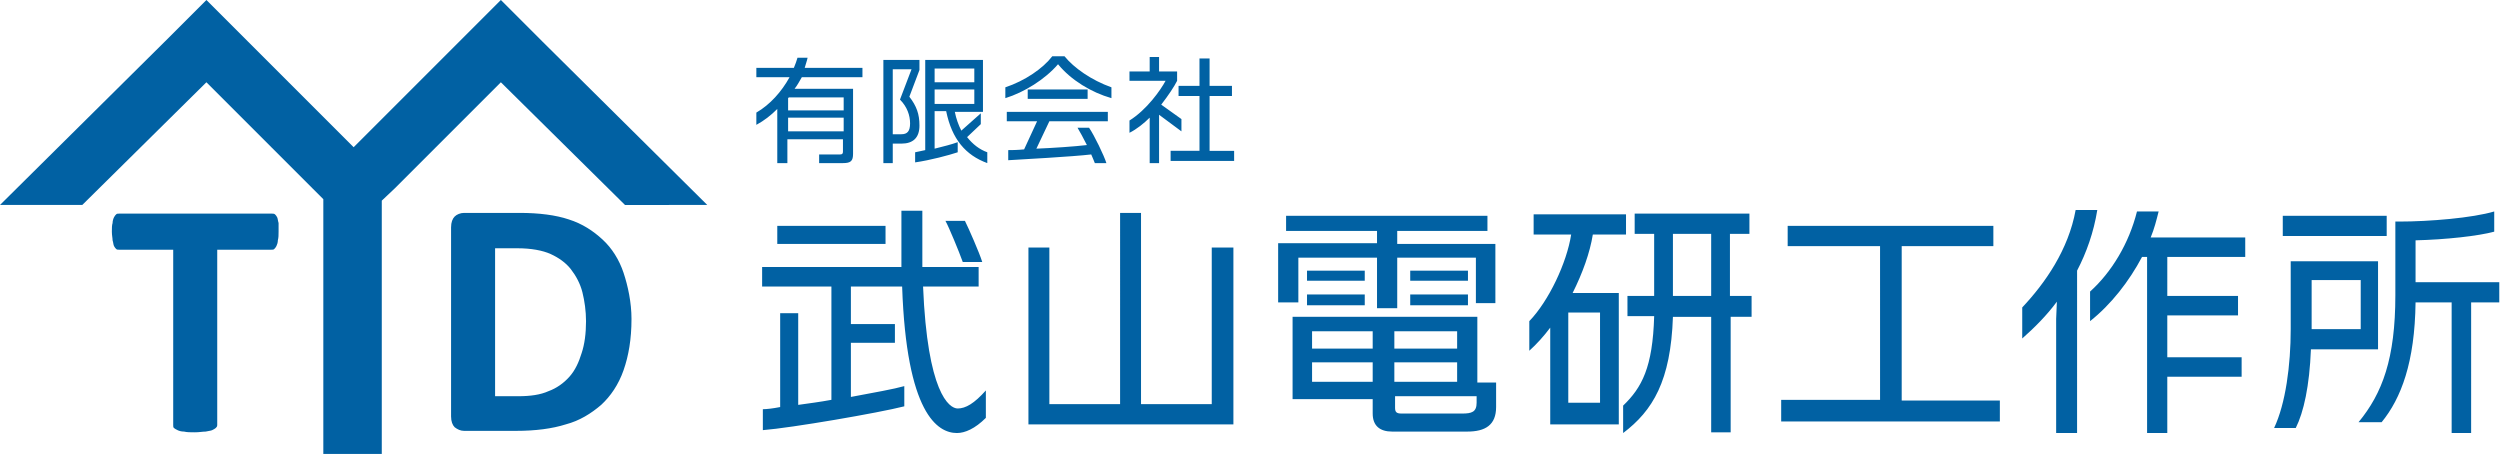
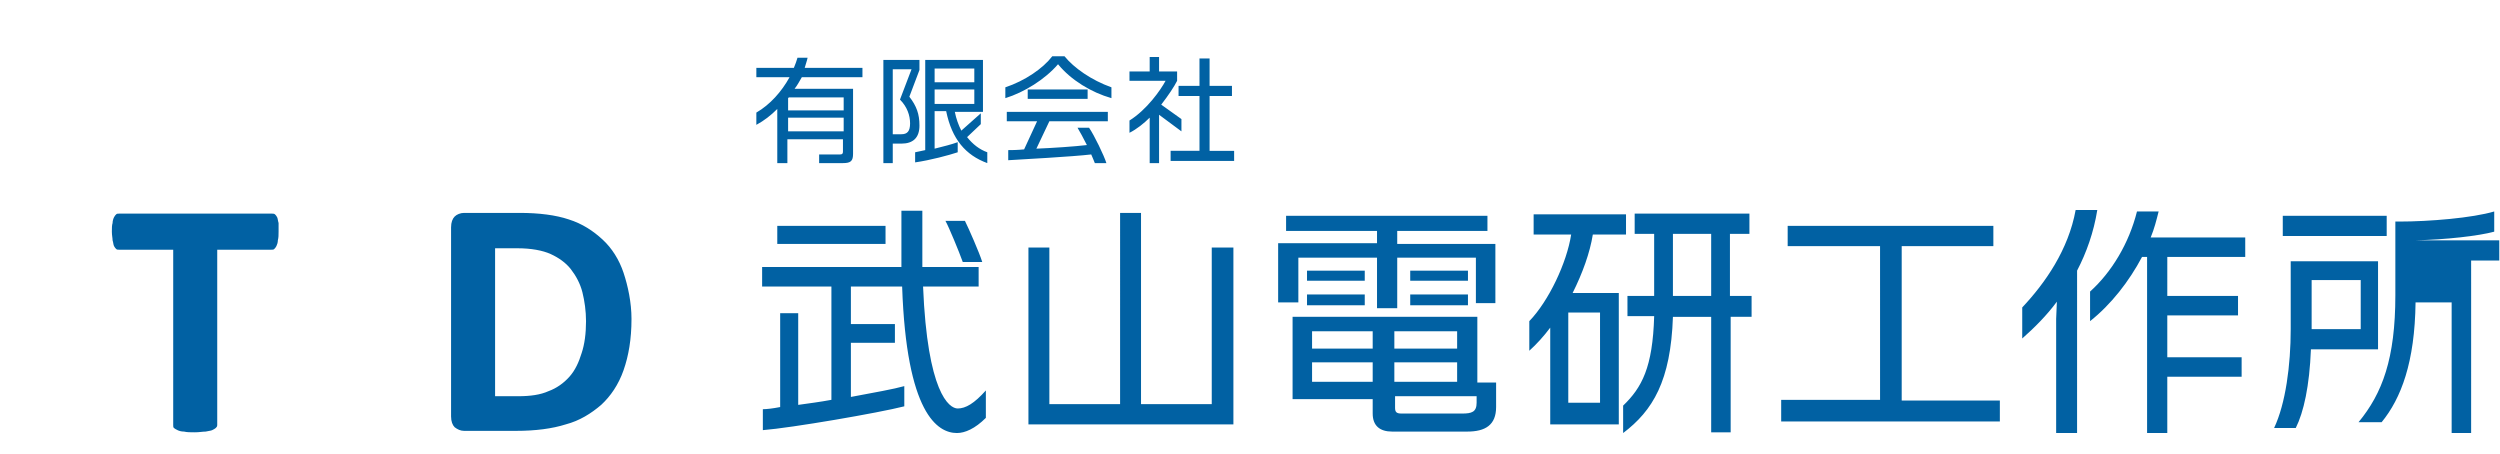
<svg xmlns="http://www.w3.org/2000/svg" version="1.1" id="レイヤー_2" x="0" y="0" viewBox="0 0 346.4 62.9" xml:space="preserve">
  <style>.st0{fill:#0161a3}</style>
-   <path class="st0" d="M132.6 60c-2.7 0-7-2.7-7.6-20.3h-7.1v5.2h6.1v2.6h-6.1V55c3.2-.6 6-1.1 7.4-1.5v2.8c-3.5.9-15.7 3-19.6 3.3v-2.9c.5 0 1.4-.1 2.4-.3v-13h2.5v12.7c1.4-.2 3-.4 4.6-.7V39.7h-9.6V37h19.3v-7.8h2.9V37h7.8v2.7h-7.7c.6 14.7 3.6 16.9 4.8 16.9 1.1 0 2.3-.7 3.9-2.5v3.8c-1.5 1.5-2.9 2.1-4 2.1zm-24.9-26.2v-2.5h15v2.5h-15zm25.7 2.5c-.5-1.4-1.9-4.8-2.4-5.7h2.7c.5 1 2 4.4 2.4 5.7h-2.7zm9.1 22.5V34.3h2.9V56h9.8V29.5h2.9V56h9.8V34.3h3v24.5h-28.4zm62-16.9v-6.2h-10.9v7h-2.8v-7h-10.9v6.2h-2.8v-8.2h13.7V32h-12.6v-2.1h27.9V32h-12.5v1.8h13.6V42h-2.7zm-1.2 17.9h-10.4c-1.7 0-2.7-.8-2.7-2.5v-2h-11.1V43.9h25.6V53h2.6v3.4c0 2.5-1.5 3.4-4 3.4zm-22.2-20.9v-1.4h8v1.4h-8zm0 3.4v-1.5h8v1.5h-8zm9.1 3.6h-8.4v2.4h8.4v-2.4zm0 4.3h-8.4v2.7h8.4v-2.7zm11.7-4.3h-8.7v2.4h8.7v-2.4zm0 4.3h-8.7v2.7h8.7v-2.7zm2.6 4.7h-11.2v1.6c0 .6.2.8.9.8h8.4c1.3 0 2-.2 2-1.5v-.9zm-9.1-16v-1.4h8v1.4h-8zm0 3.4v-1.5h8v1.5h-8zm25.3-9.8c-.4 2.5-1.4 5.3-2.8 8.1h6.4v18.2h-9.5V45.4c-.9 1.2-1.9 2.3-2.9 3.2v-4.1c2.7-2.8 5.2-8.1 5.8-12h-5.2v-2.8h12.8v2.8h-4.6zm1 10.8h-4.4v12.5h4.4V43.3zm18.1.6v16h-2.7v-16h-5.3c-.3 8.9-2.8 13-6.9 16.1v-3.8c2.6-2.5 4.1-5.3 4.3-12.4h-3.7V41h3.7v-8.6h-2.7v-2.8h15.9v2.8h-2.7V41h3v2.9h-2.9zm-2.7-11.5h-5.3V41h5.3v-8.6zm9.7 25.9v-2.9h13.7V34.1h-12.8v-2.8h28.5v2.8h-12.7v21.4h13.6v2.9h-30.3zm41-20.8V60h-2.9V44.2l.1-2.4c-1.4 1.9-3.1 3.6-4.8 5.1v-4.3c3.2-3.4 6.4-8 7.4-13.5h3c-.5 3.1-1.5 5.9-2.8 8.4zm12.5-1.9V41h9.8v2.7h-9.8v5.8h10.3v2.7h-10.3V60h-2.8V35.6h-.7c-1.8 3.4-4.3 6.6-7.2 8.9v-4.1c3-2.7 5.4-6.7 6.5-11.1h3c-.3 1.2-.6 2.4-1.1 3.6h13.1v2.7h-10.8zm19.9 12.8c-.2 5.1-1 8.7-2.1 10.9h-3c1.6-3.4 2.3-8.7 2.3-13.7v-9.4h12.1v12.2h-9.3zm-3.9-15.7v-2.8h14.4v2.8h-14.4zm10.8 6.1h-6.8v6.8h6.8v-6.8zm15.3 3.1V60h-2.7V41.9h-5c-.1 8.3-2 13.3-4.7 16.6h-3.2c3.3-4 5.1-8.8 5.1-17.6V30.7h.5c4.2 0 10.2-.5 13.2-1.4v2.8c-2.2.6-6.7 1.1-10.9 1.2v5.8h11.6v2.8h-3.9zM111.1 10.7c-.3.5-.6 1.1-1 1.6h8.1v9c0 1-.3 1.3-1.4 1.3h-3.3v-1.2h2.9c.3 0 .4-.1.4-.4v-1.7h-7.7v3.3h-1.4v-7.5c-.9.9-1.8 1.6-2.9 2.2v-1.7c1.9-1.1 3.5-2.9 4.6-4.9h-4.6V9.4h5.2c.2-.5.4-1 .5-1.4h1.4c-.1.5-.3 1-.4 1.4h8v1.3h-8.4zm5.8 2.8h-7.6l-.1.1v1.7h7.7v-1.8zm0 2.8h-7.7v1.9h7.7v-1.9zm9.1-2.9c1 1.3 1.4 2.4 1.4 4 0 1.7-.9 2.5-2.5 2.5h-1.2v2.7h-1.3V8.3h5v1.4l-1.4 3.7zm-2.3-3.8v9h1.2c.8 0 1.2-.4 1.2-1.5s-.4-2.3-1.4-3.3l1.6-4.2h-2.6zm7.4 5.8h-1.6v5.2c1.2-.3 2.4-.6 3.2-.9v1.4c-1.2.4-3.8 1.1-5.9 1.4v-1.4c.5-.1.9-.2 1.4-.3V8.3h8v7.2h-3.9c.2 1 .5 1.8.9 2.6l2.7-2.4v1.5L134 19c.8 1 1.7 1.7 2.8 2.1v1.5c-3-1.1-4.9-3.3-5.7-7.2zm3.9-5.9h-5.5v1.9h5.5V9.5zm0 2.9h-5.5v2h5.5v-2zm11.6-3.5c-1.8 2.1-4.7 3.9-7.3 4.7v-1.5c2.7-.9 5.2-2.6 6.5-4.3h1.7c1.3 1.6 3.7 3.3 6.5 4.3v1.5c-2.8-.8-5.6-2.5-7.4-4.7zm-1.2 7.9l-1.8 3.8c2.4-.1 5.3-.3 7-.5-.5-1-1-1.9-1.3-2.4h1.6c.7 1 2.1 3.9 2.4 4.9h-1.6c-.1-.3-.3-.7-.5-1.2-2.5.3-9.8.7-11.5.8v-1.4c.4 0 1.2 0 2.2-.1l1.8-3.9h-4.2v-1.3h14v1.3h-8.1zm-3-3.1v-1.3h8.3v1.3h-8.3zm18.2 2.2v6.7h-1.3v-6.3c-.8.8-1.8 1.6-2.8 2.1v-1.7c2.4-1.5 4.3-4.2 5-5.5h-5V9.9h2.8v-2h1.3v2h2.5v1.3c-.4.8-1.2 2-2.2 3.3l2.8 2v1.7l-3.1-2.3zm1.6 6.4v-1.4h4v-7.6h-2.9v-1.4h2.9V8.1h1.4v3.8h3.1v1.4h-3.1v7.6h3.4v1.4h-8.8zM38.6 32.1c0 .5 0 .8-.1 1.2 0 .3-.1.6-.2.8s-.2.3-.3.4c-.1.1-.2.1-.4.1h-7.5v24.3c0 .2-.1.3-.2.4-.1.1-.3.2-.5.3-.2.1-.5.1-.9.2-.4 0-.9.1-1.5.1s-1.1 0-1.5-.1c-.4 0-.7-.1-.9-.2-.2-.1-.4-.2-.5-.3-.1-.1-.1-.2-.1-.4V34.6h-7.5c-.2 0-.3 0-.4-.1-.1-.1-.2-.2-.3-.4-.1-.2-.1-.5-.2-.8 0-.3-.1-.7-.1-1.2s0-.9.1-1.2c0-.3.1-.6.2-.8.1-.2.2-.3.3-.4.1-.1.2-.1.4-.1h21.2c.1 0 .3 0 .4.1.1.1.2.2.3.4.1.2.1.5.2.8v1.2zm48.9 12.1c0 2.8-.4 5.1-1.1 7.1-.7 2-1.8 3.6-3.1 4.8-1.4 1.2-3 2.2-4.9 2.7-1.9.6-4.2.9-6.9.9h-7.2c-.5 0-.9-.2-1.3-.5-.3-.3-.5-.8-.5-1.5V31.5c0-.7.2-1.2.5-1.5.3-.3.8-.5 1.3-.5H72c2.7 0 5 .3 6.8.9 1.9.6 3.4 1.6 4.7 2.8 1.3 1.2 2.3 2.8 2.9 4.6s1.1 4.1 1.1 6.4zm-6.3.3c0-1.4-.2-2.8-.5-4-.3-1.2-.9-2.3-1.6-3.2-.7-.9-1.7-1.6-2.8-2.1s-2.7-.8-4.6-.8h-3.1v20.5h3.2c1.7 0 3.1-.2 4.2-.7 1.1-.4 2.1-1.1 2.9-2s1.3-2 1.7-3.3c.4-1.2.6-2.7.6-4.4z" />
-   <path class="st0" d="M75.1 5.7L69.4 0l-5.7 5.7L49 20.4 34.3 5.7 28.6 0l-5.7 5.7L0 28.4h11.4l17.2-17 14.7 14.7 1.5 1.5v35.3h8.1V27.8l1.8-1.7 14.7-14.7 17.2 17H98z" />
+   <path class="st0" d="M132.6 60c-2.7 0-7-2.7-7.6-20.3h-7.1v5.2h6.1v2.6h-6.1V55c3.2-.6 6-1.1 7.4-1.5v2.8c-3.5.9-15.7 3-19.6 3.3v-2.9c.5 0 1.4-.1 2.4-.3v-13h2.5v12.7c1.4-.2 3-.4 4.6-.7V39.7h-9.6V37h19.3v-7.8h2.9V37h7.8v2.7h-7.7c.6 14.7 3.6 16.9 4.8 16.9 1.1 0 2.3-.7 3.9-2.5v3.8c-1.5 1.5-2.9 2.1-4 2.1zm-24.9-26.2v-2.5h15v2.5h-15zm25.7 2.5c-.5-1.4-1.9-4.8-2.4-5.7h2.7c.5 1 2 4.4 2.4 5.7h-2.7zm9.1 22.5V34.3h2.9V56h9.8V29.5h2.9V56h9.8V34.3h3v24.5h-28.4zm62-16.9v-6.2h-10.9v7h-2.8v-7h-10.9v6.2h-2.8v-8.2h13.7V32h-12.6v-2.1h27.9V32h-12.5v1.8h13.6V42h-2.7zm-1.2 17.9h-10.4c-1.7 0-2.7-.8-2.7-2.5v-2h-11.1V43.9h25.6V53h2.6v3.4c0 2.5-1.5 3.4-4 3.4zm-22.2-20.9v-1.4h8v1.4h-8zm0 3.4v-1.5h8v1.5h-8zm9.1 3.6h-8.4v2.4h8.4v-2.4zm0 4.3h-8.4v2.7h8.4v-2.7zm11.7-4.3h-8.7v2.4h8.7v-2.4zm0 4.3h-8.7v2.7h8.7v-2.7zm2.6 4.7h-11.2v1.6c0 .6.2.8.9.8h8.4c1.3 0 2-.2 2-1.5v-.9zm-9.1-16v-1.4h8v1.4h-8zm0 3.4v-1.5h8v1.5h-8zm25.3-9.8c-.4 2.5-1.4 5.3-2.8 8.1h6.4v18.2h-9.5V45.4c-.9 1.2-1.9 2.3-2.9 3.2v-4.1c2.7-2.8 5.2-8.1 5.8-12h-5.2v-2.8h12.8v2.8h-4.6zm1 10.8h-4.4v12.5h4.4V43.3zm18.1.6v16h-2.7v-16h-5.3c-.3 8.9-2.8 13-6.9 16.1v-3.8c2.6-2.5 4.1-5.3 4.3-12.4h-3.7V41h3.7v-8.6h-2.7v-2.8h15.9v2.8h-2.7V41h3v2.9h-2.9zm-2.7-11.5h-5.3V41h5.3v-8.6zm9.7 25.9v-2.9h13.7V34.1h-12.8v-2.8h28.5v2.8h-12.7v21.4h13.6v2.9h-30.3zm41-20.8V60h-2.9V44.2l.1-2.4c-1.4 1.9-3.1 3.6-4.8 5.1v-4.3c3.2-3.4 6.4-8 7.4-13.5h3c-.5 3.1-1.5 5.9-2.8 8.4zm12.5-1.9V41h9.8v2.7h-9.8v5.8h10.3v2.7h-10.3V60h-2.8V35.6h-.7c-1.8 3.4-4.3 6.6-7.2 8.9v-4.1c3-2.7 5.4-6.7 6.5-11.1h3c-.3 1.2-.6 2.4-1.1 3.6h13.1v2.7h-10.8zm19.9 12.8c-.2 5.1-1 8.7-2.1 10.9h-3c1.6-3.4 2.3-8.7 2.3-13.7v-9.4h12.1v12.2h-9.3zm-3.9-15.7v-2.8h14.4v2.8h-14.4zm10.8 6.1h-6.8v6.8h6.8v-6.8zm15.3 3.1V60h-2.7V41.9h-5c-.1 8.3-2 13.3-4.7 16.6h-3.2c3.3-4 5.1-8.8 5.1-17.6V30.7h.5c4.2 0 10.2-.5 13.2-1.4v2.8c-2.2.6-6.7 1.1-10.9 1.2h11.6v2.8h-3.9zM111.1 10.7c-.3.5-.6 1.1-1 1.6h8.1v9c0 1-.3 1.3-1.4 1.3h-3.3v-1.2h2.9c.3 0 .4-.1.4-.4v-1.7h-7.7v3.3h-1.4v-7.5c-.9.9-1.8 1.6-2.9 2.2v-1.7c1.9-1.1 3.5-2.9 4.6-4.9h-4.6V9.4h5.2c.2-.5.4-1 .5-1.4h1.4c-.1.5-.3 1-.4 1.4h8v1.3h-8.4zm5.8 2.8h-7.6l-.1.1v1.7h7.7v-1.8zm0 2.8h-7.7v1.9h7.7v-1.9zm9.1-2.9c1 1.3 1.4 2.4 1.4 4 0 1.7-.9 2.5-2.5 2.5h-1.2v2.7h-1.3V8.3h5v1.4l-1.4 3.7zm-2.3-3.8v9h1.2c.8 0 1.2-.4 1.2-1.5s-.4-2.3-1.4-3.3l1.6-4.2h-2.6zm7.4 5.8h-1.6v5.2c1.2-.3 2.4-.6 3.2-.9v1.4c-1.2.4-3.8 1.1-5.9 1.4v-1.4c.5-.1.9-.2 1.4-.3V8.3h8v7.2h-3.9c.2 1 .5 1.8.9 2.6l2.7-2.4v1.5L134 19c.8 1 1.7 1.7 2.8 2.1v1.5c-3-1.1-4.9-3.3-5.7-7.2zm3.9-5.9h-5.5v1.9h5.5V9.5zm0 2.9h-5.5v2h5.5v-2zm11.6-3.5c-1.8 2.1-4.7 3.9-7.3 4.7v-1.5c2.7-.9 5.2-2.6 6.5-4.3h1.7c1.3 1.6 3.7 3.3 6.5 4.3v1.5c-2.8-.8-5.6-2.5-7.4-4.7zm-1.2 7.9l-1.8 3.8c2.4-.1 5.3-.3 7-.5-.5-1-1-1.9-1.3-2.4h1.6c.7 1 2.1 3.9 2.4 4.9h-1.6c-.1-.3-.3-.7-.5-1.2-2.5.3-9.8.7-11.5.8v-1.4c.4 0 1.2 0 2.2-.1l1.8-3.9h-4.2v-1.3h14v1.3h-8.1zm-3-3.1v-1.3h8.3v1.3h-8.3zm18.2 2.2v6.7h-1.3v-6.3c-.8.8-1.8 1.6-2.8 2.1v-1.7c2.4-1.5 4.3-4.2 5-5.5h-5V9.9h2.8v-2h1.3v2h2.5v1.3c-.4.8-1.2 2-2.2 3.3l2.8 2v1.7l-3.1-2.3zm1.6 6.4v-1.4h4v-7.6h-2.9v-1.4h2.9V8.1h1.4v3.8h3.1v1.4h-3.1v7.6h3.4v1.4h-8.8zM38.6 32.1c0 .5 0 .8-.1 1.2 0 .3-.1.6-.2.8s-.2.3-.3.4c-.1.1-.2.1-.4.1h-7.5v24.3c0 .2-.1.3-.2.4-.1.1-.3.2-.5.3-.2.1-.5.1-.9.2-.4 0-.9.1-1.5.1s-1.1 0-1.5-.1c-.4 0-.7-.1-.9-.2-.2-.1-.4-.2-.5-.3-.1-.1-.1-.2-.1-.4V34.6h-7.5c-.2 0-.3 0-.4-.1-.1-.1-.2-.2-.3-.4-.1-.2-.1-.5-.2-.8 0-.3-.1-.7-.1-1.2s0-.9.1-1.2c0-.3.1-.6.2-.8.1-.2.2-.3.3-.4.1-.1.2-.1.4-.1h21.2c.1 0 .3 0 .4.1.1.1.2.2.3.4.1.2.1.5.2.8v1.2zm48.9 12.1c0 2.8-.4 5.1-1.1 7.1-.7 2-1.8 3.6-3.1 4.8-1.4 1.2-3 2.2-4.9 2.7-1.9.6-4.2.9-6.9.9h-7.2c-.5 0-.9-.2-1.3-.5-.3-.3-.5-.8-.5-1.5V31.5c0-.7.2-1.2.5-1.5.3-.3.8-.5 1.3-.5H72c2.7 0 5 .3 6.8.9 1.9.6 3.4 1.6 4.7 2.8 1.3 1.2 2.3 2.8 2.9 4.6s1.1 4.1 1.1 6.4zm-6.3.3c0-1.4-.2-2.8-.5-4-.3-1.2-.9-2.3-1.6-3.2-.7-.9-1.7-1.6-2.8-2.1s-2.7-.8-4.6-.8h-3.1v20.5h3.2c1.7 0 3.1-.2 4.2-.7 1.1-.4 2.1-1.1 2.9-2s1.3-2 1.7-3.3c.4-1.2.6-2.7.6-4.4z" />
</svg>